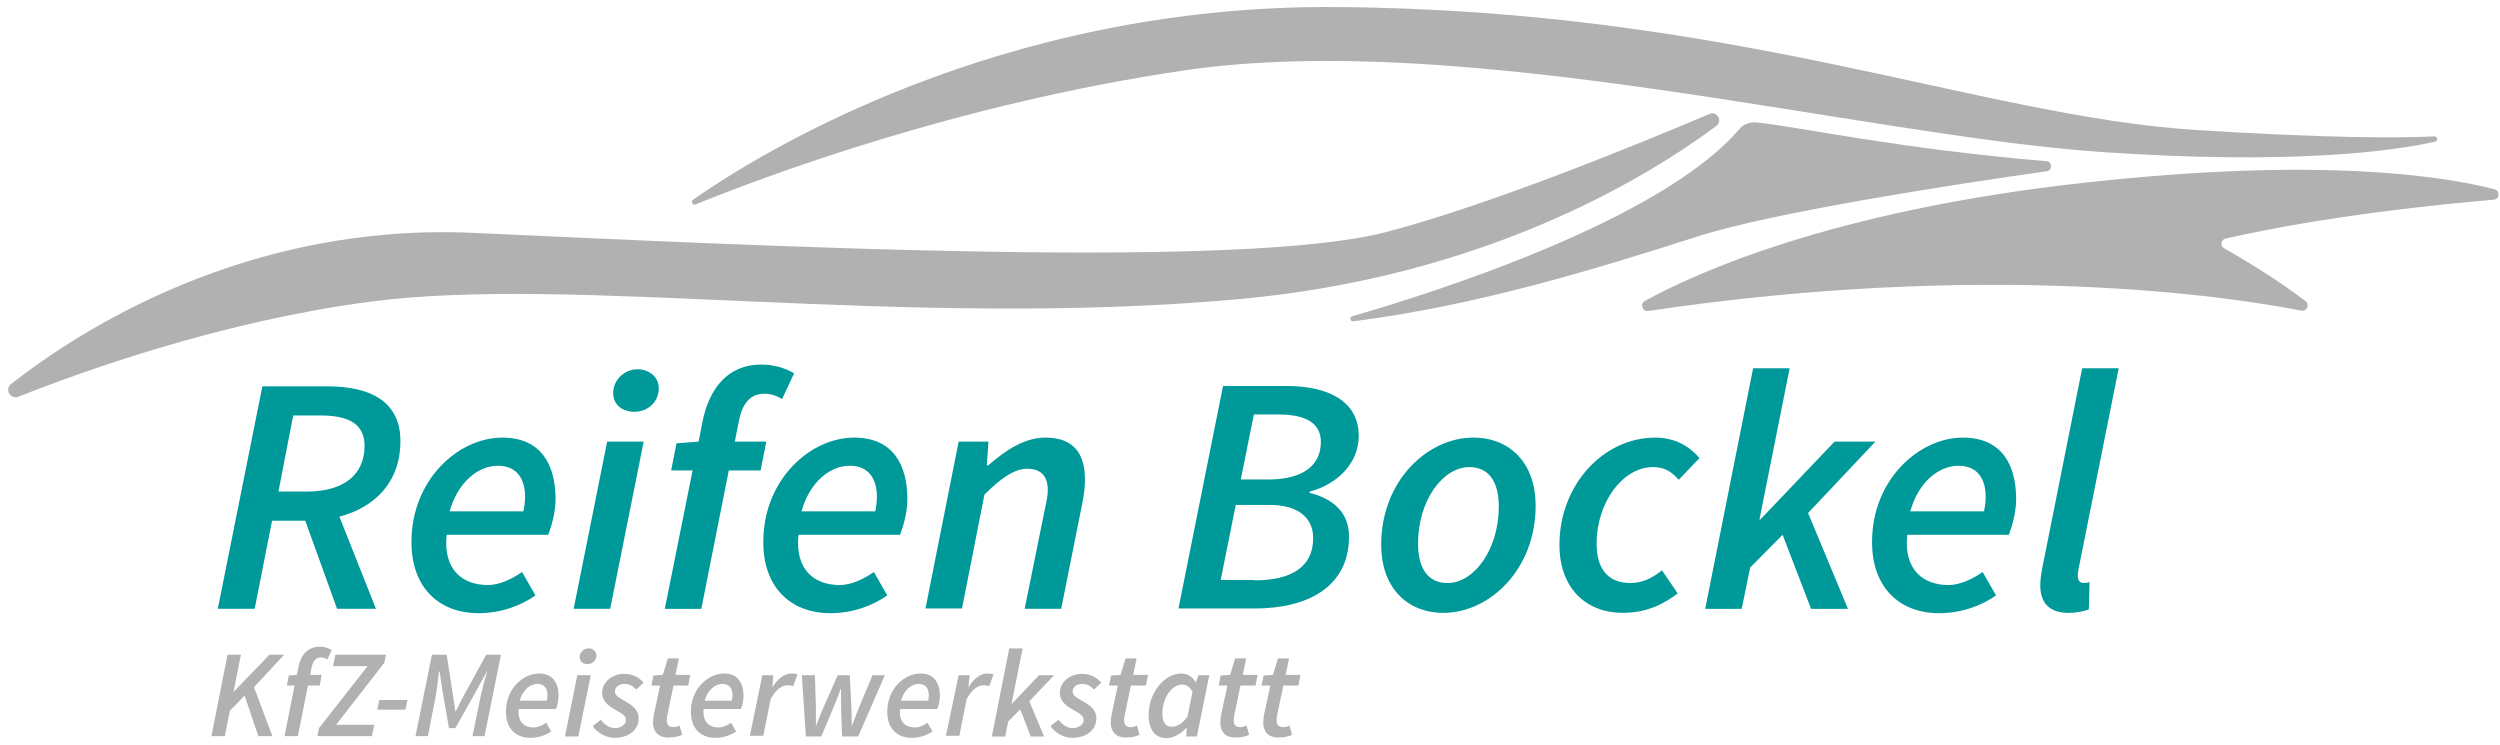
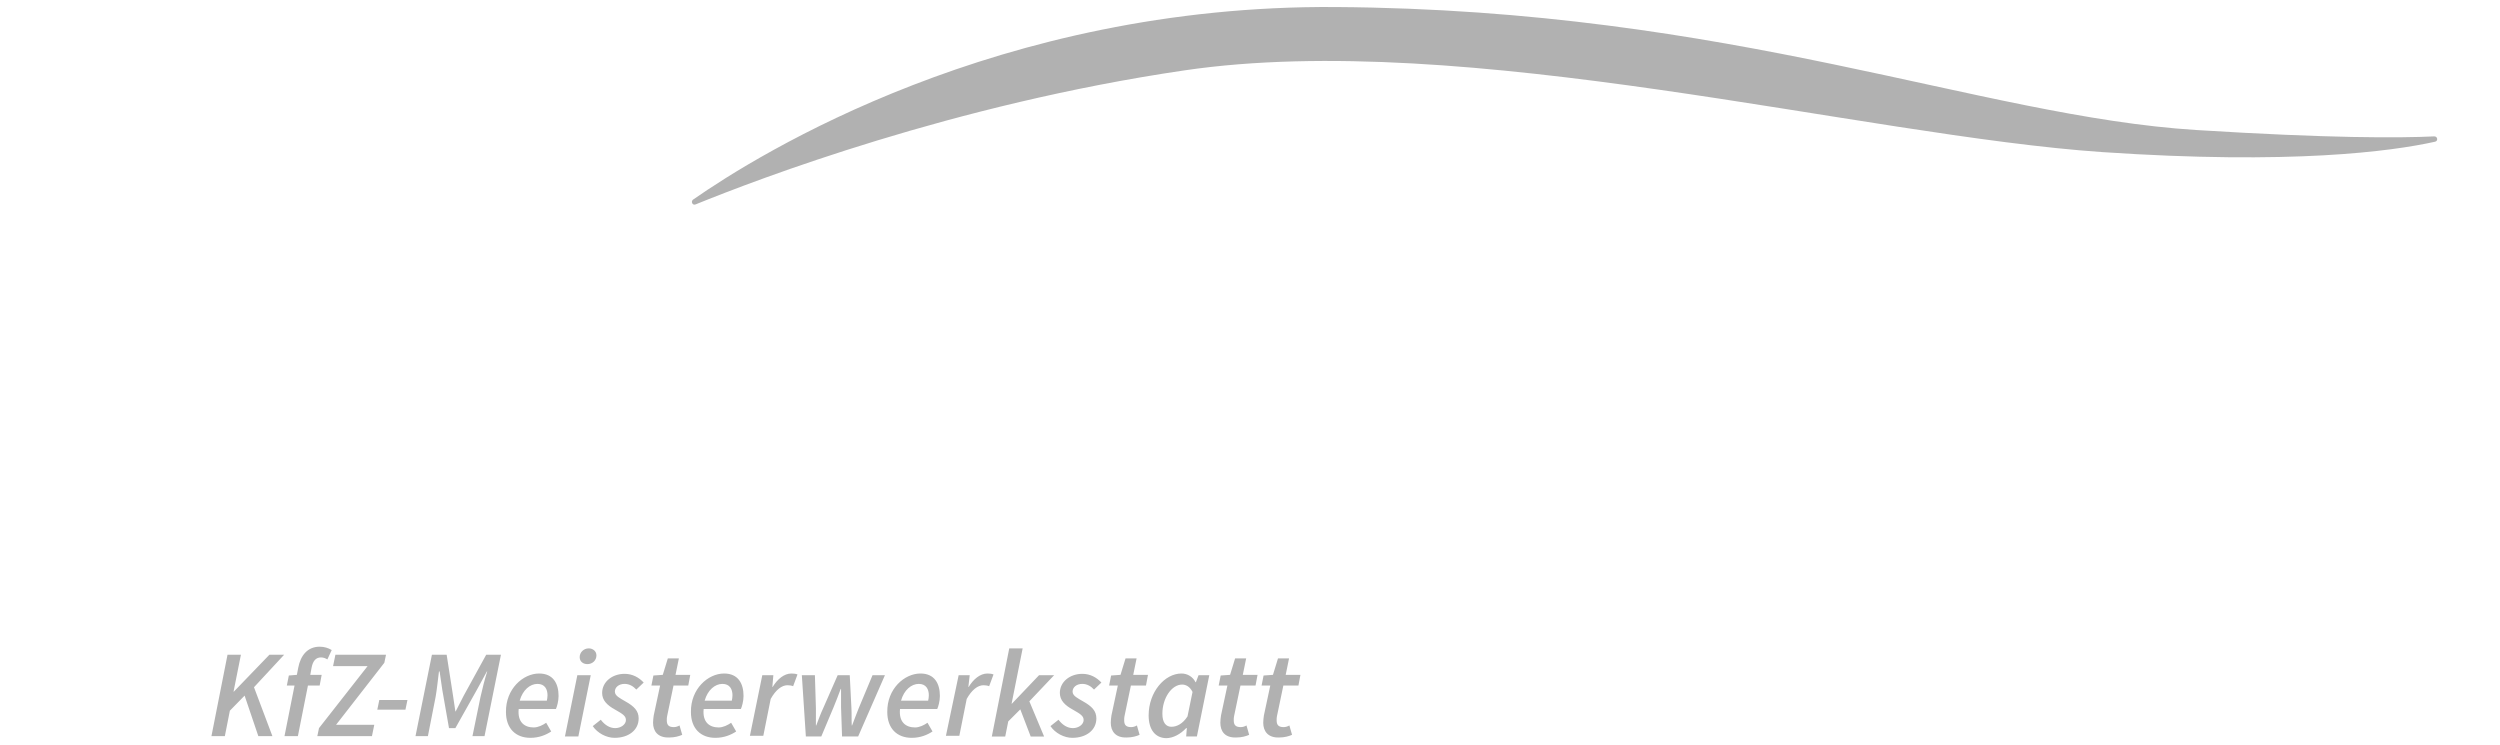
<svg xmlns="http://www.w3.org/2000/svg" id="Layer_1" x="0px" y="0px" viewBox="0 0 746.1 222.3" style="enable-background:new 0 0 746.1 222.3;" xml:space="preserve">
  <style type="text/css">	.st0{fill:#B1B1B1;}	.st1{fill:#00999A;}</style>
  <g>
-     <path class="st0" d="M5.5,118.4c-2.4,0.9-4.2-2.2-2.2-3.8c20.7-16.2,70.4-48.2,138-45.1c90.3,4.1,229.9,11,272.6-0.3  c30.8-8.1,74.4-25.9,96.3-35.2c2.2-1,4,2.1,2,3.6c-20.8,15.5-69.4,45.1-142.7,51.7c-100.2,9-198.7-7.4-259.5,0.8  C66.8,95.8,25.6,110.4,5.5,118.4" />
    <path class="st0" d="M207.6,61c-0.9,0.4-1.5-0.8-0.8-1.4C226.6,45.8,298,1.4,398.5,2.1c119,0.8,192.1,32.6,256.9,36.7  c39.9,2.5,60.8,2.4,71.1,1.9c1,0,1.2,1.4,0.2,1.6c-13.1,2.9-42.9,6.9-99.2,3.1C555.8,40.5,437.2,8.7,353.5,21  C284.7,31.1,226.3,53.4,207.6,61" />
-     <path class="st0" d="M403.5,94.4c24.2-7,92.3-28.5,115.7-56c1.4-1.6,3.5-2.1,5.6-1.8c11,1.1,42.5,7.9,85.9,11.5  c1.8,0.1,1.9,2.7,0.2,3c-27,3.8-81.7,12.2-104.4,19.5c-28.4,9.1-65.3,20.6-102.7,25.3C402.9,95.9,402.7,94.7,403.5,94.4" />
-     <path class="st0" d="M491.9,92.8c-1.7,0.3-2.6-2.1-1-3c15.1-8.3,55.9-26.9,130.5-35.2c71.6-8,108.5-1.9,123.1,1.9  c1.7,0.5,1.5,3-0.3,3.1c-15.3,1.3-49.7,4.7-80,11.6c-1.4,0.3-1.7,2.2-0.4,2.9c5.4,3.1,15.9,9.3,24.3,15.8c1.3,1,0.4,3.1-1.3,2.8  C665.9,88.6,594.2,77.6,491.9,92.8" />
  </g>
-   <path class="st1" d="M91.1,155.4h-9.9L76,181.7h-11l13.3-66.4h19.5c12.7,0,21.7,4.5,21.7,16.3c0,12.4-7.7,19.8-18.2,22.6l10.9,27.5 h-11.6L91.1,155.4z M91.6,146.7c11.3,0,17.2-5.3,17.2-13.6c0-6.4-4.5-9.1-13-9.1h-8.3l-4.4,22.7H91.6z M149.9,130.6 c11.6,0,15.9,8.1,15.9,18.4c0,4.3-1.5,8.9-2.2,10.6h-30.3c-1.1,10.5,4.8,15,12.3,15c3.5,0,7.4-1.9,10.2-3.9l4,7 c-4,2.8-9.9,5.3-17,5.3c-11.9,0-20-7.8-20-21.1C122.7,143.2,136.8,130.6,149.9,130.6z M156.2,152.6c0.3-1.3,0.5-2.8,0.5-4.4 c0-4.8-2.1-9.2-8.1-9.2c-6,0-12,5-14.4,13.6H156.2z M181.2,131.8h10.9l-10,49.9h-10.9L181.2,131.8z M183,117.3 c0-3.9,3.3-7.1,7.3-7.1c3.2,0,6.3,2.1,6.3,5.7c0,4.1-3.3,7-7.3,7C186,122.9,183,121,183,117.3z M201.9,132.3l6.6-0.5l1.1-5.7 c2-10.2,7.6-17.3,17.6-17.3c3.7,0,7,1,9.8,2.6l-3.6,7.7c-1.3-0.8-3.1-1.6-5.2-1.6c-4.1,0-6.6,2.6-7.7,8.2l-1.2,6.1h9.4l-1.7,8.6 h-9.5l-8.2,41.3h-10.9l8.3-41.3h-6.4L201.9,132.3z M254.9,130.6c11.6,0,15.9,8.1,15.9,18.4c0,4.3-1.5,8.9-2.2,10.6h-30.3 c-1.1,10.5,4.8,15,12.3,15c3.5,0,7.4-1.9,10.2-3.9l4,7c-4,2.8-9.9,5.3-17,5.3c-11.9,0-20-7.8-20-21.1 C227.7,143.2,241.8,130.6,254.9,130.6z M261.2,152.6c0.3-1.3,0.5-2.8,0.5-4.4c0-4.8-2.1-9.2-8.1-9.2c-6,0-12,5-14.4,13.6H261.2z  M286.1,131.8h8.9l-0.5,7.1h0.4c5.2-4.5,10.8-8.3,17.1-8.3c8.3,0,11.8,4.6,11.8,12.6c0,2.3-0.3,4.4-0.8,7l-6.3,31.5h-10.9l6.1-30.1 c0.5-2.3,0.8-3.7,0.8-5.3c0-4.2-2-6.4-6.2-6.4c-3.5,0-7.4,2.4-12.7,7.7l-6.7,34h-10.9L286.1,131.8z M365,115.2h19 c13,0,21.5,4.9,21.5,14.9c0,8.3-6.6,14.5-14.6,16.6l-0.1,0.4c7.1,1.7,11.8,5.9,11.8,13c0,15.2-12.5,21.5-28.2,21.5h-22.7L365,115.2z  M374.4,173.2c11,0,17.5-4,17.5-12.6c0-6.1-4.5-9.9-12.9-9.9h-10.2l-4.5,22.4H374.4z M378.4,143.1c10.9,0,15.8-4.5,15.8-11.2 c0-5.2-3.9-8.2-12.5-8.2h-7.5l-3.9,19.4H378.4z M412.2,162.6c0-19.1,13.8-32,27.5-32c11.2,0,18.6,7.9,18.6,20.3 c0,19.1-13.8,32-27.5,32C419.6,182.9,412.2,175,412.2,162.6z M447.3,151.2c0-7.5-3-11.8-8.8-11.8c-7.9,0-15.3,10-15.3,22.8 c0,7.5,3,11.8,8.8,11.8C439.9,174,447.3,164,447.3,151.2z M465.4,162.6c0-17.9,13.1-32,28.6-32c6.1,0,10.4,2.8,13.2,6.1l-6.2,6.5 c-2.3-2.6-4.3-3.8-7.7-3.8c-8.9,0-16.8,10.4-16.8,22.8c0,7.5,3.3,11.8,10.1,11.8c3.9,0,6.9-1.8,9.4-3.8l4.7,6.9 c-3.7,2.8-8.8,5.8-16.4,5.8C473.3,182.9,465.4,175.5,465.4,162.6z M523.2,109.9h10.9l-9,45.1h0.3l22.1-23.2h12.2l-20.1,21.3 l11.9,28.6h-11l-8.5-22.1l-9.7,9.8l-2.5,12.3h-10.9L523.2,109.9z M585.8,130.6c11.6,0,15.9,8.1,15.9,18.4c0,4.3-1.5,8.9-2.2,10.6 h-30.3c-1.1,10.5,4.8,15,12.3,15c3.5,0,7.4-1.9,10.2-3.9l4,7c-4,2.8-9.9,5.3-17,5.3c-11.9,0-20-7.8-20-21.1 C558.6,143.2,572.7,130.6,585.8,130.6z M592.1,152.6c0.3-1.3,0.5-2.8,0.5-4.4c0-4.8-2.1-9.2-8.1-9.2c-6,0-12,5-14.4,13.6H592.1z  M608.9,174.7c0-1.5,0.2-3.1,0.6-5.2l11.9-59.6h10.9l-12,60c-0.2,1-0.2,1.5-0.2,2c0,1.5,0.8,2.1,1.8,2.1c0.5,0,0.9,0,1.7-0.3 l-0.2,8.2c-1.5,0.5-3.5,1-6.1,1C611.5,182.9,608.9,179.8,608.9,174.7z" />
  <path class="st0" d="M67.9,195.4h4l-2.2,11h0.1l10.6-11h4.4l-9,9.7l5.5,14.6h-4.2L73,207.6l-4.4,4.5l-1.5,7.6h-4L67.9,195.4z  M86.2,201.6l2.4-0.2l0.4-2.1c0.7-3.7,2.8-6.3,6.4-6.3c1.4,0,2.6,0.4,3.6,1l-1.3,2.8c-0.5-0.3-1.1-0.6-1.9-0.6c-1.5,0-2.4,1-2.8,3 l-0.4,2.2H96l-0.6,3.2h-3.5l-3,15.1h-4l3-15.1h-2.3L86.2,201.6z M95.2,217.3l14.5-18.5H99.4l0.7-3.4h15.1l-0.5,2.4l-14.4,18.5h11.4 l-0.7,3.4H94.7L95.2,217.3z M113.2,208.9h8.4l-0.6,2.9h-8.4L113.2,208.9z M133.3,195.4l1.9,12.2l0.7,4.7h0.1l2.4-4.7l6.7-12.2h4.4 l-4.9,24.3H141l2.4-11.7c0.5-2.3,1.3-5.4,2-7.6h-0.1l-3,5.5l-6.4,11.4H134l-2-11.4l-0.8-5.5H131c-0.3,2.3-0.6,5.4-1,7.6l-2.3,11.7 H124l4.9-24.3H133.3z M160.9,201c4.2,0,5.8,3,5.8,6.7c0,1.6-0.5,3.3-0.8,3.9h-11.1c-0.4,3.9,1.7,5.5,4.5,5.5c1.3,0,2.7-0.7,3.7-1.4 l1.5,2.6c-1.5,1-3.6,1.9-6.2,1.9c-4.4,0-7.3-2.8-7.3-7.7C150.9,205.6,156.1,201,160.9,201z M163.2,209.1c0.1-0.5,0.2-1,0.2-1.6 c0-1.8-0.8-3.4-3-3.4c-2.2,0-4.4,1.8-5.3,5H163.2z M172.3,201.5h4l-3.7,18.3h-4L172.3,201.5z M173,196.1c0-1.4,1.2-2.6,2.7-2.6 c1.2,0,2.3,0.8,2.3,2.1c0,1.5-1.2,2.6-2.7,2.6C174.1,198.2,173,197.5,173,196.1z M176.9,216.7l2.4-1.9c1.2,1.6,2.7,2.5,4.3,2.5 c1.7,0,3.2-1.1,3.2-2.4c0-1.2-0.9-1.8-3.2-3.1c-2.4-1.3-3.9-2.8-3.9-5c0-3.3,3-5.7,6.7-5.7c2.4,0,4.3,1.1,5.7,2.6l-2.2,2.1 c-0.9-1-2.1-1.7-3.5-1.7c-1.7,0-2.9,1-2.9,2.3c0,1.3,1.6,2,3.1,2.9c2.7,1.5,4,2.9,4,5.1c0,3.5-3,5.8-7.2,5.8 C181,220.2,178.3,218.8,176.9,216.7z M194.9,215.7c0-0.8,0.1-1.4,0.2-2.2l1.9-8.9h-2.6l0.6-3l2.8-0.2l1.5-4.9h3.3l-1,4.9h4.4 l-0.6,3.2H201l-1.9,9.1c-0.1,0.4-0.1,0.8-0.1,1.3c0,1.4,0.6,2,2.1,2c0.6,0,1.2-0.2,1.7-0.5l0.8,2.8c-0.9,0.4-2.2,0.8-3.9,0.8 C196.3,220.2,194.9,218.2,194.9,215.7z M216.1,201c4.2,0,5.8,3,5.8,6.7c0,1.6-0.5,3.3-0.8,3.9H210c-0.4,3.9,1.7,5.5,4.5,5.5 c1.3,0,2.7-0.7,3.7-1.4l1.5,2.6c-1.5,1-3.6,1.9-6.2,1.9c-4.4,0-7.3-2.8-7.3-7.7C206.1,205.6,211.3,201,216.1,201z M218.4,209.1 c0.1-0.5,0.2-1,0.2-1.6c0-1.8-0.8-3.4-3-3.4c-2.2,0-4.4,1.8-5.3,5H218.4z M227.5,201.5h3.3l-0.3,3.5h0.1c1.4-2.3,3.4-4,5.6-4 c0.8,0,1.4,0.1,1.8,0.3l-1.3,3.5c-0.4-0.2-1.1-0.3-1.7-0.3c-1.7,0-3.5,1.4-5,4.1l-2.2,11h-4L227.5,201.5z M239.3,201.5h3.9l0.3,9.8 c0,1.7,0,3.5,0,5.2h0.1c0.7-1.8,1.3-3.5,2.1-5.2l4.3-9.8h3.6l0.5,9.8c0.1,1.7,0,3.5,0.1,5.2h0.1c0.7-1.8,1.3-3.5,2-5.2l4.1-9.8h3.7 l-8,18.3h-4.8l-0.3-8.8c0-1.7,0-3.5,0-5.4h-0.1c-0.7,1.9-1.4,3.7-2.1,5.4l-3.7,8.8h-4.6L239.3,201.5z M274.7,201 c4.2,0,5.8,3,5.8,6.7c0,1.6-0.5,3.3-0.8,3.9h-11.1c-0.4,3.9,1.7,5.5,4.5,5.5c1.3,0,2.7-0.7,3.7-1.4l1.5,2.6c-1.5,1-3.6,1.9-6.2,1.9 c-4.4,0-7.3-2.8-7.3-7.7C264.7,205.6,269.9,201,274.7,201z M277,209.1c0.1-0.5,0.2-1,0.2-1.6c0-1.8-0.8-3.4-3-3.4 c-2.2,0-4.4,1.8-5.3,5H277z M286.1,201.5h3.3L289,205h0.1c1.4-2.3,3.4-4,5.6-4c0.8,0,1.4,0.1,1.8,0.3l-1.3,3.5 c-0.4-0.2-1.1-0.3-1.7-0.3c-1.7,0-3.5,1.4-5,4.1l-2.2,11h-4L286.1,201.5z M301.2,193.5h4l-3.3,16.5h0.1l8.1-8.5h4.5l-7.4,7.8 l4.4,10.5h-4l-3.1-8.1l-3.6,3.6l-0.9,4.5h-4L301.2,193.5z M313.5,216.7l2.4-1.9c1.2,1.6,2.7,2.5,4.3,2.5c1.7,0,3.2-1.1,3.2-2.4 c0-1.2-0.9-1.8-3.2-3.1c-2.4-1.3-3.9-2.8-3.9-5c0-3.3,3-5.7,6.7-5.7c2.4,0,4.3,1.1,5.7,2.6l-2.2,2.1c-0.9-1-2.1-1.7-3.5-1.7 c-1.7,0-2.9,1-2.9,2.3c0,1.3,1.6,2,3.1,2.9c2.7,1.5,4,2.9,4,5.1c0,3.5-3,5.8-7.2,5.8C317.6,220.2,314.9,218.8,313.5,216.7z  M331.5,215.7c0-0.8,0.1-1.4,0.2-2.2l1.9-8.9h-2.6l0.6-3l2.8-0.2l1.5-4.9h3.3l-1,4.9h4.4l-0.6,3.2h-4.5l-1.9,9.1 c-0.1,0.4-0.1,0.8-0.1,1.3c0,1.4,0.6,2,2.1,2c0.6,0,1.2-0.2,1.7-0.5l0.8,2.8c-0.9,0.4-2.2,0.8-3.9,0.8 C332.9,220.2,331.5,218.2,331.5,215.7z M342.8,213.5c0-7,4.8-12.5,9.8-12.5c1.8,0,3.4,1,4.2,2.6h0.1l0.8-2.1h3.2l-3.7,18.3H354 l0.2-2.5H354c-1.7,1.8-3.9,3-6,3C344.8,220.2,342.8,217.8,342.8,213.5z M354.4,213.8l1.5-7.3c-0.8-1.6-2-2.2-3.1-2.2 c-3.1,0-5.9,4-5.9,8.7c0,2.7,1.1,3.9,2.7,3.9C351.2,216.9,353,216,354.4,213.8z M364.2,215.7c0-0.8,0.1-1.4,0.2-2.2l1.9-8.9h-2.6 l0.6-3l2.8-0.2l1.5-4.9h3.3l-1,4.9h4.4l-0.6,3.2h-4.5l-1.9,9.1c-0.1,0.4-0.1,0.8-0.1,1.3c0,1.4,0.6,2,2.1,2c0.6,0,1.2-0.2,1.7-0.5 l0.8,2.8c-0.9,0.4-2.2,0.8-3.9,0.8C365.5,220.2,364.2,218.2,364.2,215.7z M377,215.7c0-0.8,0.1-1.4,0.2-2.2l1.9-8.9h-2.6l0.6-3 l2.8-0.2l1.5-4.9h3.3l-1,4.9h4.4l-0.6,3.2h-4.5l-1.9,9.1c-0.1,0.4-0.1,0.8-0.1,1.3c0,1.4,0.6,2,2.1,2c0.6,0,1.2-0.2,1.7-0.5l0.8,2.8 c-0.9,0.4-2.2,0.8-3.9,0.8C378.4,220.2,377,218.2,377,215.7z" />
</svg>